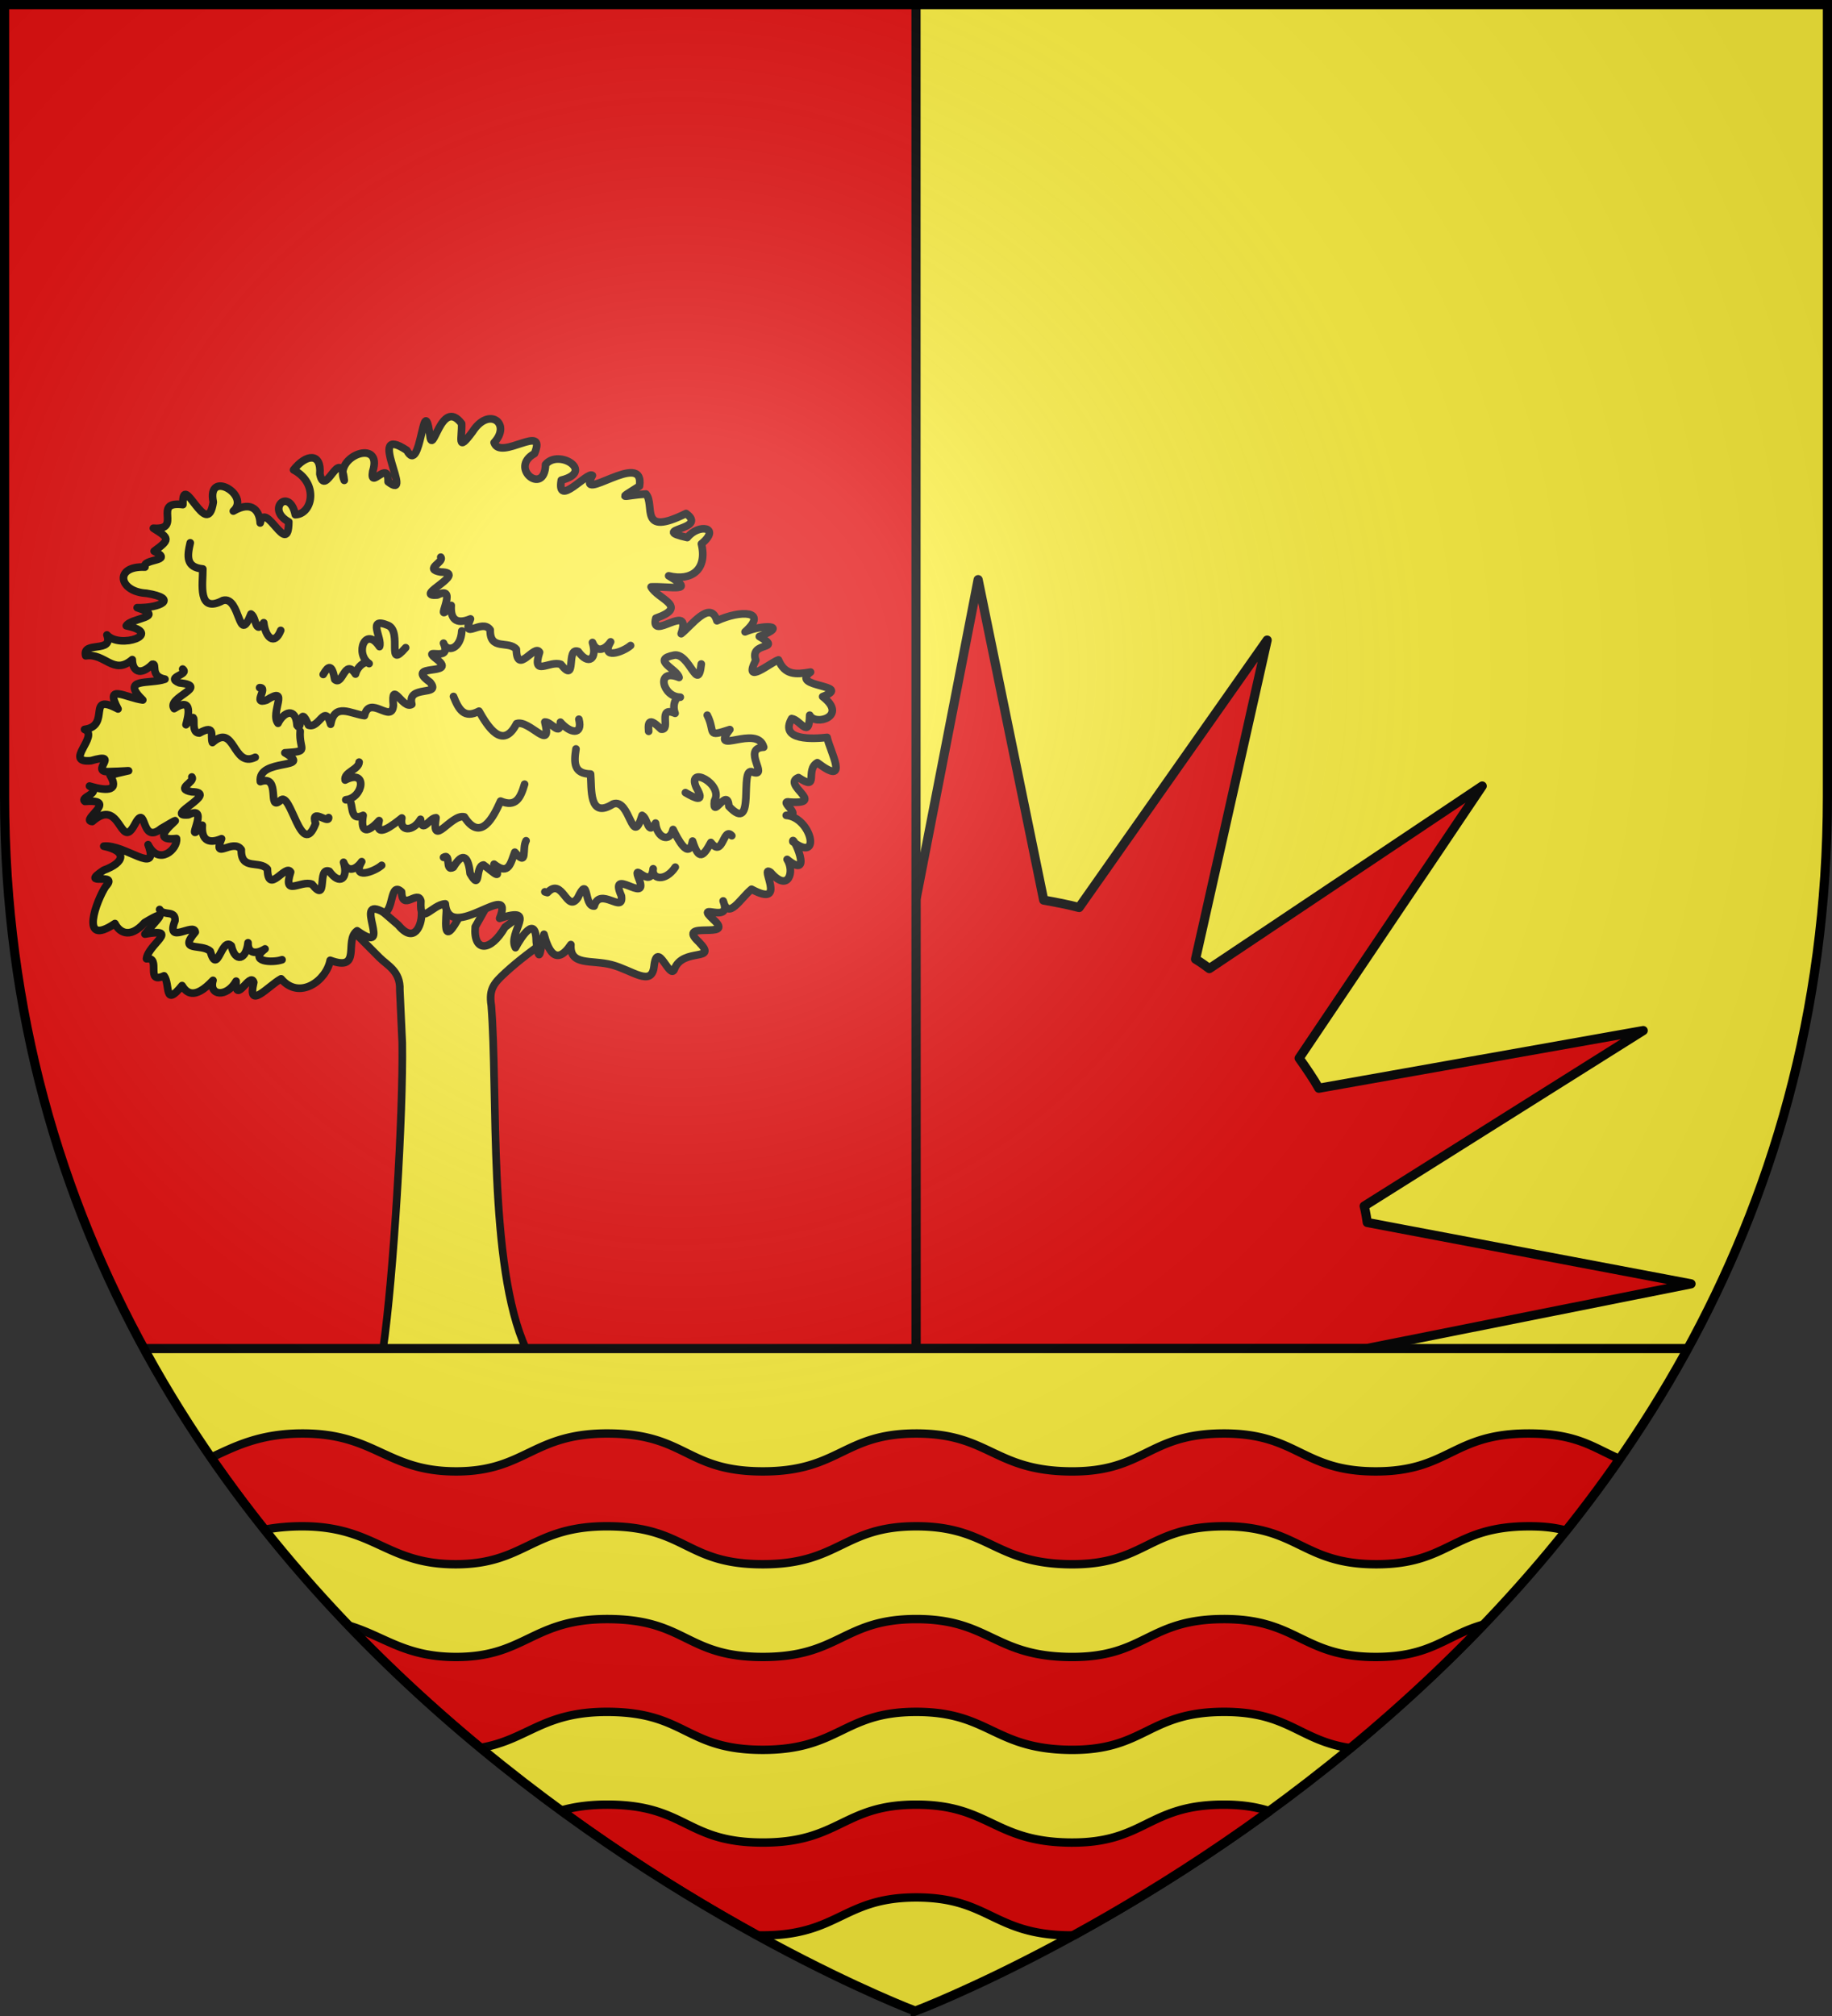
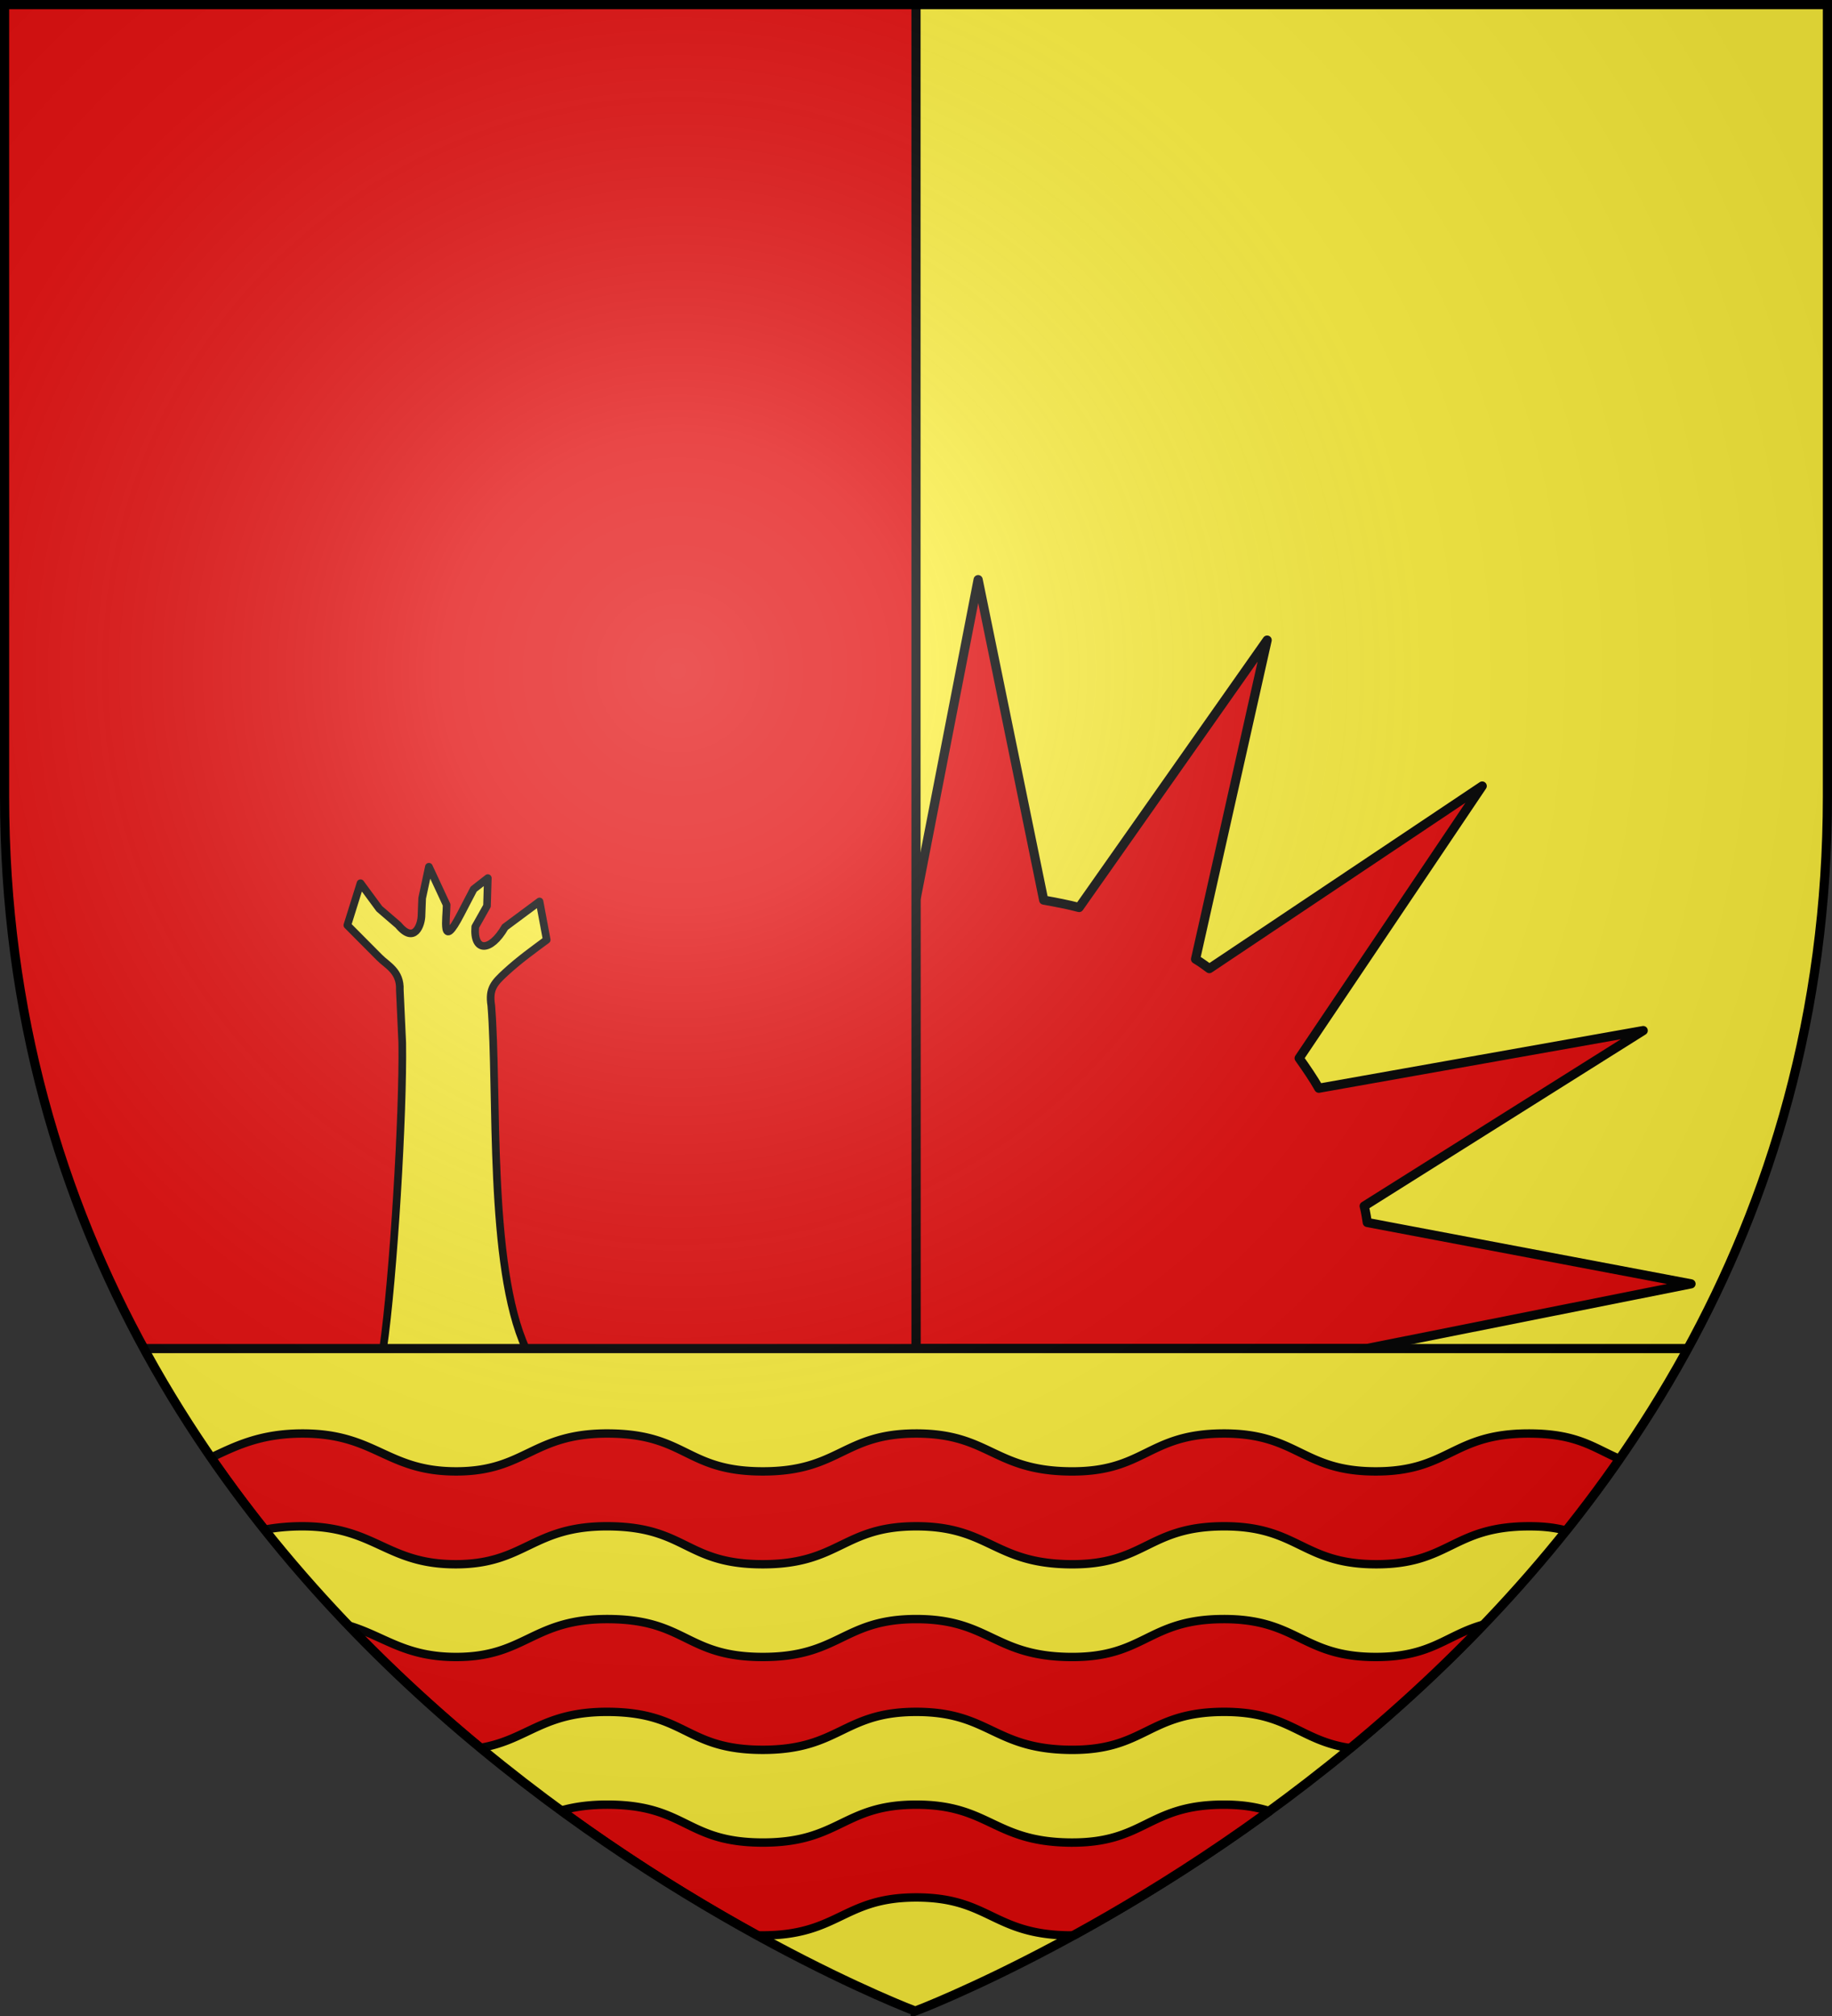
<svg xmlns="http://www.w3.org/2000/svg" width="600" height="660">
  <rect width="100%" height="100%" fill="#333333" stroke="none" />
  <radialGradient id="a" cx="221.445" cy="226.331" r="300" gradientTransform="matrix(1.353 0 0 1.349 -77.63 -85.747)" gradientUnits="userSpaceOnUse">
    <stop offset="0" stop-color="#fff" stop-opacity=".314" />
    <stop offset=".19" stop-color="#fff" stop-opacity=".251" />
    <stop offset=".6" stop-color="#6b6b6b" stop-opacity=".125" />
    <stop offset="1" stop-opacity=".125" />
  </radialGradient>
  <path fill="#fcef3c" fill-rule="evenodd" d="M300 1.5v657s271.164-102.986 296.563-358.363a398 398 0 0 0 1.937-39.39V1.5z" />
  <path fill="#e20909" stroke="#000" stroke-linecap="round" stroke-linejoin="round" stroke-width="3" d="M320.348 189.762 300 294.436V441.5h147.55l106.28-21.193-106.037-20.086s-.515-3.61-1.01-5.375l91.389-57.455-106.244 18.875c-1.825-3.222-4.096-6.517-6.442-9.838l59.955-89.1-89.375 59.776s-2.914-2.197-4.503-3.086l-.01-.006 23.45-104.454-61.587 87.543c-3.858-1.024-7.666-1.706-11.6-2.431z" />
  <path fill="#e20909" fill-rule="evenodd" d="M1.5 1.5v259.246c0 13.518.669 26.64 1.938 39.39C29.008 556.583 300 658.5 300 658.5V1.5z" />
  <g style="fill:#5ab532;fill-rule:evenodd;stroke-width:3.562;stroke-linecap:round;stroke-linejoin:round;stroke:#000">
    <path fill="#fcef3c" d="m-45.624 88.42-6.134-19.598 15.027-15.117c3.482-3.55 9.824-6.292 9.45-15.023l1.131-24.676c.519-32.764-4.096-109.518-8.908-142.579h66.58C13.857-89.96 18.6-8.83 15.388 31.444c-1.226 7.81 1.419 10.49 6.652 15.352 6.747 6.179 12.925 10.52 19.208 15.206l-3.34 17.899-16.12-11.974c-6.83-11.814-14.843-11.66-13.874.166l5.478 9.727.377 12.975-6.596-5.15-5.914-11.36c-9.481-18.381-6.675-1.819-6.707 4.044L-13.71 96.1l-3.153-14.693-.285-7.533c.068-4.978-3.343-14.07-10.85-4.98l-8.868 7.631z" transform="matrix(.702 0 0 -.702 150.097 351.214)" />
-     <path fill="#fcef3c" d="M-34.648 74.752c-15.564 8.815 5.3-21.167-12.55-8.526-6.279-4.39 2.524-19.342-12.567-13.768-1.767-9.48-14.386-18.764-22.901-8.63-5.733-3.037-15.944-15.239-12.755-1.651-1.635 5.348-8.8-11.105-8.235.556-4.377-7.75-12.893-6.866-10.776.377-8.85-9.449-12.533-5.606-14.452-2.439-8.56-10.585-5.381.571-8.389 4.534-9.11-4.119-1.05 8.956-8.187 7.972.64 6.577 16.046 14.518-.739 11.507 4.502 5.668 13.165 13.32-.149 5.357-7.395-8.304-12.193-3.823-13.84-.436-17.087-11.54-8.453 11.06-4.327 17.3 6.724 7.186-12.974-.492-.941 7.552 9.813 3.594 11.17 8.9.05 11.217 9.813 1.066 26.277-14.167 20.685.72 5.122-10.156 13.978-1.938 13.245 2.848-17.637-1.925 11.61 15.732-7.137 4.662-10.023-8.186-6.37 13.388-12.618 1.411-6.588-11.796-6.299 13.673-19.522 1.874-6.054.38 12.902 10.67-3.403 9.357-2.8 2.061 8.193 3.829 2.101 7.175 9.213-2.77 13.71-1.802 9.604 5.034 10.426 2.935 12.627 2.028-.306 1.702-9.931-.501 5.947 9.316-8.605 5.085-13.245-1.245 4.205 11.737-3.013 14.59 12.637 1.698.508 17.448 15.618 9.546-6.48 11.994 3.449 5.281 11.552 4.187-10.805 10.505 3.486 7.215 10.356 9.7-7.256 1.34-3.434 7.513-5.875 6.962-5.767-5.707-9.298-3.1-9.385 2.163-8.802-7.563-12.653 3.22-21.723 1.784-1.808 7.17 13.252.919 9.903 9.722 6.08-6.79 26.835.678 9.025 4.28 2.22 3.773 18.962 3.863 5.085 8.433 10.768-.26 19.556 4.255 4.36 6.704-13.054.686-15.26 12.888-.74 12.225-1.503 4.041 14.14 2.477 4.304 7.422 7.378 5.445 7.298 5.945-.373 10.694 14.042-1.122-1.079 12.912 13.77 11.017-.328 16.665 11.384-17.445 14.174 1.184-3.162 15.442 17.661 3.229 9.366-4.197 9.01 5.258 12.313-.358 12.542-5.546 2.327 11.097 13.144-16.817 13.314.512-10.934 5.915.322 16.412 3.052 3.351 8.022.186 11.107 14.641-.81 20.896 5.772 7.381 13.071 8.277 12.283-1.928 2.488-11.942 9.471 13.972 11.367-2.958-5.11 11.365 18.287 19.857 13.292 4.155-1.55-9.031 7.446 6.051 7.182-4.835 12.78-9.73-11.121 27.794 8.73 14.677 6.647-12.485 7.495 28.253 10.637 7.923 1.222-12.922 5.123 17.478 14.92 4.54.31-6.572-2.456-13.994 5.07-3.802 7.702 12.036 18.325 3.737 10.085-5.05 2.92-8.704 24.92 9.582 18.836-5.12-12.258-6.72 4.795-20.13 5.163-5.099 6.084 7.434 23.232-3.33 7.353-7.303-2.302-13.322 12.195 4.248 14.497 2.205-8.127-14.18 24.65 12.561 21.973-4.964-10.877-6.944-7.848-4.362 3.024-3.7 4.445-5.265-3.678-20.158 18.704-9.083 10.789-7.858-17.922-7.096.573-11.222 5.335 6.714 15.962 4.794 6.599-2.926 2.896-11.895-4.589-17.622-15.277-14.927 13.372-7.909.766-4.796-8.199-5.164 3.181-5.876 17.88-9.098 2.198-14.615-2.939-11.294 17.058 8.043 11.835-7.221 4.55 3.456 13.644 16.148 16.682 6.042 10.89 5.079 24.271 4.787 13.12-5.162 7.97 3.427 20.883 3.292 6.649-2.157 11.563-6.77-4.859-1.923-1.668-11.06-6.109-12.151 6.966-.975 10.602.138 2.938-7.064 7.904-6.933 14.968-5.686-10.093-7.325 20.36-5.706 5.648-11.438 12.063-9.255-3.629-13.835-6.049-8.655-.211-11.472-4.32-2.141-8.415-1.59-5.924-10.494 10.378-9.471 16.547-8.782 1.184-6.16 11.004-23.595-4.56-11.78-6-3.418 1.279-13.587-8.806-6.948-8.028-3.24 13.08-12.455-3.815-11.439-6.52 1.125 6.797-6.642-1.893-6.18 11.644-.87 16.727-22.638 3.093-12.27-.603 4.293 10.268-18.881-2.682-8.266 3.692-5.675.53-15.623-7.676-6.08-5.771 4.16 8.352-17.133-8.928-7.835-5.462-4.542-10.756-14.523-13.225-5.455 4.535-11.498-14.147.186-4.45-8.793 10.561-9.61-18.097.071-6.971-10.27 9.52-9.716-7.392-2.326-11.347-12.768-2.046-5.4-8.054 14.138-9.48 1.342-1.096-9.839-10.16-1.819-19.74.698-9.561 2.513-19.728-.679-19.064 9.432-7.168-10.7-10.754-1.97-12.559 4.804-1.66-5.9-1.987-16.017-3.578-3.548-.153 12.982-7.004 2.33-9.72-2.694-3.92 6.882 11.127 19.76-7.387 13.664C26.865 91.023-4.379 59.71-6.07 78.797c-6.397-.372-11.99-11.176-11.395 1.359-1.454 5.396-8.632-5.09-9.01 4.222-5.462 5.084-3.625-9.076-8.172-9.626" transform="matrix(.702 0 0 -.702 150.097 351.214)" />
-     <path fill="none" d="M-125.053 247.154c-1.535-6.478-1.93-11.425 5.865-12.183.077-6.648-2.637-21.092 9.358-14.706 8.314 2.316 7.107-21.71 13.1-6.311 2.713-1.624 1.785-9.86 5.96-4.053.758-6.9 5.077-10.901 7.922-3.59m19.835-20.54c2.462 4.254 4.055 4.886 5.386-2.337 3.64-3.303 4.661 10.22 9.669 2.516.98 3.893 4.892 6.49 6.348 4.885-6.832 4.703-1.705 17.768 4.851 7.913 1.47 3.906-6.194 14.214 4.164 9.835 6.56-3.208-1.294-21.072 8.034-10.33m22.325-22.75c2.469-6.17 5.007-10.505 11.894-6.852 3.998-7.081 11.018-18.447 17.529-5.834 5.96 2.097 16.834-13.83 13.187.774 3.174.182 7.132-7.187 7.27-.082 4.473-5.195 10.536-6.324 8.622 1.375m32.545-5.639c-.46 4.955.608 6.18 5.803 1.02 4.897-.755-2.03 11.047 6.536 7.379-1.486 3.795.352 8.054 2.42 7.517-8.29.046-11.717 13.774-.568 9.198-.998 4.037-13.341 8.273-2.248 10.41 7.2 1.112 11.063-18.168 12.615-4.134M54.9 151.031c-1.025-6.579-1.014-11.537 6.808-11.708.607-6.62-.977-21.226 10.49-13.964 8.108 2.942 8.783-21.115 13.558-5.314 2.834-1.41 2.551-9.698 6.263-3.596.634-6.956 6.682-9.3 8.18-2.987 2.054-4.136 7.376-14.706 9.099-5.398 2.963-9.363 5.048-7.076 8.538-.641 5.754-7.572 5.697 7.686 9.76 3.135m-21.632 20.1c4.487-2.59 9.446-5.105 5.061 2.427-4.62 10.551 12.947 1.666 8.494-6.233-1.164-9.253 6.11 6.87 6.719-2.584 12.96-13.727 4.538 19.137 11.053 15.984 8.038-2.724-5.334 11.146 5.188 11.596-2.931 10.934-25.537-4.38-15.8 8.225-11.33-3.748-6.474-1.367-10.536 6.707m-85.219-32.196c-1.882-6.38-4.018-10.901-11.204-7.877-3.32-7.447-9.289-19.328-16.911-7.362-6.127 1.559-15.484-15.263-13.205-.396-3.177-.104-6.438-7.788-7.233-.726-3.497-6.004-10.045-5.805-8.715.606-3.593-2.86-12.974-10.417-10.582-1.212-5.314-5.881-8.888-6.049-7.47 2.424-7.689-3.525-3.332 8.691-8.092 7.272 8.264.793 10.371 14.756-.294 9.21-.739 3.602 6.376 4.903 6.519 8.362m-14.235-25.868c.152-3.272-8.643 5.053-6.07-2.769-6.748-17.464-11.593 16.044-16.45 10.716-6.382-5.487.571 12.35-9.314 8.819-1.403 11.244 25.346 5.383 11.422 13.439 11.99.749 6.502 1.053 7.14 10.092m-20.98-12.179c-10.656-5.136-9.314 16.278-19.945 6.886-1.2 2.69 1.86 8.844-6.097 4.433-5.51.05.687 13.173-6.24 3.893.731 2.845 3.88 13.57-5.519 7.505-3.903 5.222 17.127 10.382 2.413 12.008-6.829 2.813 4.955 3.724 1.556 6.423m130.216 17.77c-.456-8.437-6.829-10.236-8.52-5.7 4.359-9.709-11.594-.987-2.697-7.831 9.046-7.538-16.12-1.37-3.58-10.371 5.628-6.917-10.959-.903-8.513-10.302-4.158-2.74-9.781 12.067-8.608-.494-.737-8.877-11.109 5.288-13.487-4.784-6.446.82-13.907 6.215-15.773-4.02-2.76 9.95-5.297-2.22-10.326-.432-4.536 10.824-2.933-3.896-5.365-.098-.56 8.777-6.385 6.183-8.867.972-3.89 4.82 5.877 17.939-5.364 10.798-7.001-2.356 1.138 6.004-3.22 5.806M80.38 199.26c-3.662-3.173-14.223-6.745-9.315 1.72-2.916-4.113-6.677-4.94-8.461-.302 2.346-7.663-1.847-10.913-6.649-4.204-5.985 2.298-.309-15.707-8.088-6.017-5.22 2.025-13.766-6.21-9.95 5.673-2.317 4.138-10.547-11.082-10.831 1.359-3.61 4.305-12.441-.848-12.193 9.064-3.811 5.597-13.549-5.458-9.215 5.117-7.15-2.987-9.396.533-8.979 6.291-9.632-11.407 4.557 10.406-6.437 4.863-12.216-1.037 15.015 10.521 1.499 10.713-8.1 1.445 1.811 4.503.059 6.929M-35.748 96.75c-3.662-3.173-14.223-6.745-9.315 1.72-2.916-4.113-6.677-4.94-8.461-.302 2.346-7.663-1.846-10.913-6.648-4.204-5.986 2.298-.31-15.708-8.09-6.017-5.218 2.025-13.764-6.21-9.95 5.673-2.315 4.138-10.545-11.082-10.83 1.359-3.61 4.305-12.44-.848-12.192 9.064-3.812 5.596-13.55-5.458-9.215 5.117-7.151-2.987-9.397.533-8.98 6.291-9.632-11.407 4.558 10.406-6.437 4.863-12.216-1.037 15.015 10.521 1.499 10.713-8.099 1.445 1.811 4.503.06 6.929m42.08-85.232c-4.602-1.58-15.8-.928-7.934 5.052-4.249-2.68-8.104-2.135-7.937 2.868-.82-7.847-5.941-9.494-7.794-1.413-4.655 4.372-6.391-14.394-9.837-2.553-4.1 3.81-15.123-.6-6.97 8.943-.516 4.711-14.045-6.343-9.475 5.283.36 5.185-5.447 2.092-7.164 5.258m240.568 19.74c-4.68-7-11.182-5.563-10.308-.753-1.15-10.532-10.536 4.806-6.38-5.445 3.91-10.967-14.624 6.74-8.456-7.207 1.275-8.73-10.052 4.595-12.682-4.731-4.983-.299-2.27 15.235-7.694 3.79-5.132-7.32-7.001 10.055-14.128 2.474l-1.193.36m-8.767 23.82c-2.04-3.682.96-12.42-5.253-5.329-1.933-4.836-2.703-11.135-9.688-5.594 3.91-8.469-.21-3.688-4.897-.365-4.136-.494-1.058-12.886-6.27-3.997-.778 7.527-3.17 10.682-7.824 2.937-4.035-2.38-.952 6.815-4.569 4.6" transform="matrix(.702 0 0 -.702 150.097 351.214)" />
  </g>
  <path fill="none" stroke="#000" stroke-width="3" d="M300 658.5V1.5" />
  <path fill="#fcef3c" fill-rule="evenodd" d="M47.197 441.5C130.827 594.741 300 658.397 300 658.397S469.173 594.741 552.803 441.5z" />
  <g stroke="#000">
    <path fill="none" stroke-width="3" d="M47.197 441.5h505.606" />
    <path fill="#e20909" fill-rule="evenodd" stroke-linecap="round" stroke-linejoin="round" stroke-width="2.75" d="M99.335 469.303c-14.095-.047-22.283 4.172-30.14 7.851a426 426 0 0 0 17.551 23.625c3.587-.694 7.966-1.114 12.396-1.1 23.8.079 27.382 12.482 50.23 12.428 22.849-.054 24.9-12.685 50.182-12.427 25.28.257 25.023 12.416 50.228 12.427s26.272-12.403 50.219-12.427c23.947-.025 25.416 12.082 50.217 12.427s25.507-12.254 50.23-12.427c24.724-.173 25.926 12.393 50.182 12.427 24.256.035 25.026-12.427 50.228-12.427 5.301 0 8.845.554 12.144 1.416a427 427 0 0 0 17.363-23.315v-.166c-8.5-3.644-13.812-8.312-29.7-8.312-25.176 0-25.962 12.44-50.193 12.406-24.232-.034-25.423-12.58-50.121-12.406s-25.393 12.75-50.168 12.406c-24.776-.345-26.259-12.43-50.182-12.406s-25.002 12.418-50.182 12.406-24.914-12.15-50.17-12.406c-25.255-.257-27.295 12.352-50.12 12.406-22.826.054-26.419-12.328-50.194-12.406m100.314 60.756c-25.255-.257-27.295 12.352-50.12 12.406-16.835.04-23.473-6.674-35.197-10.238 14.098 14.692 28.651 27.998 43.127 39.962 15.503-2.61 20.282-11.975 42.094-11.753 25.28.257 25.023 12.416 50.228 12.427 25.205.012 26.272-12.403 50.219-12.427 23.947-.025 25.416 12.082 50.217 12.427s25.507-12.254 50.23-12.427c21.677-.152 25.026 9.488 41.93 11.89 14.667-12.113 29.417-25.603 43.693-40.517-12.492 3.423-17.074 10.682-35.598 10.656-24.232-.034-25.423-12.58-50.121-12.406-24.7.172-25.393 12.75-50.168 12.406-24.776-.345-26.259-12.43-50.182-12.406s-25.002 12.417-50.182 12.406c-25.18-.012-24.914-12.15-50.17-12.406m-15.776 62.654c23.444 17.12 45.697 30.643 64.37 40.885.428.008.846.021 1.29.021 25.205.012 26.52-12.403 50.467-12.428 23.947-.024 25.168 12.083 49.969 12.428.604.008 1.183.003 1.76-.004 18.594-10.197 40.742-23.65 64.084-40.672-4.145-1.3-8.827-2.175-15.462-2.129-24.699.173-25.393 12.751-50.168 12.407-24.776-.345-26.259-12.431-50.182-12.407-23.923.025-25.002 12.418-50.182 12.407-25.18-.012-24.914-12.15-50.17-12.407-6.446-.065-11.623.71-15.776 1.899" />
  </g>
  <path fill="url(#a)" fill-rule="evenodd" d="M300 658.5s298.5-112.32 298.5-397.772V2.176H1.5v258.552C1.5 546.18 300 658.5 300 658.5" />
  <path fill="none" stroke="#000" stroke-width="3" d="M299.751 658.397S1.5 546.095 1.5 260.688V1.5h597v259.188c0 285.407-298.749 397.71-298.749 397.71z" />
</svg>